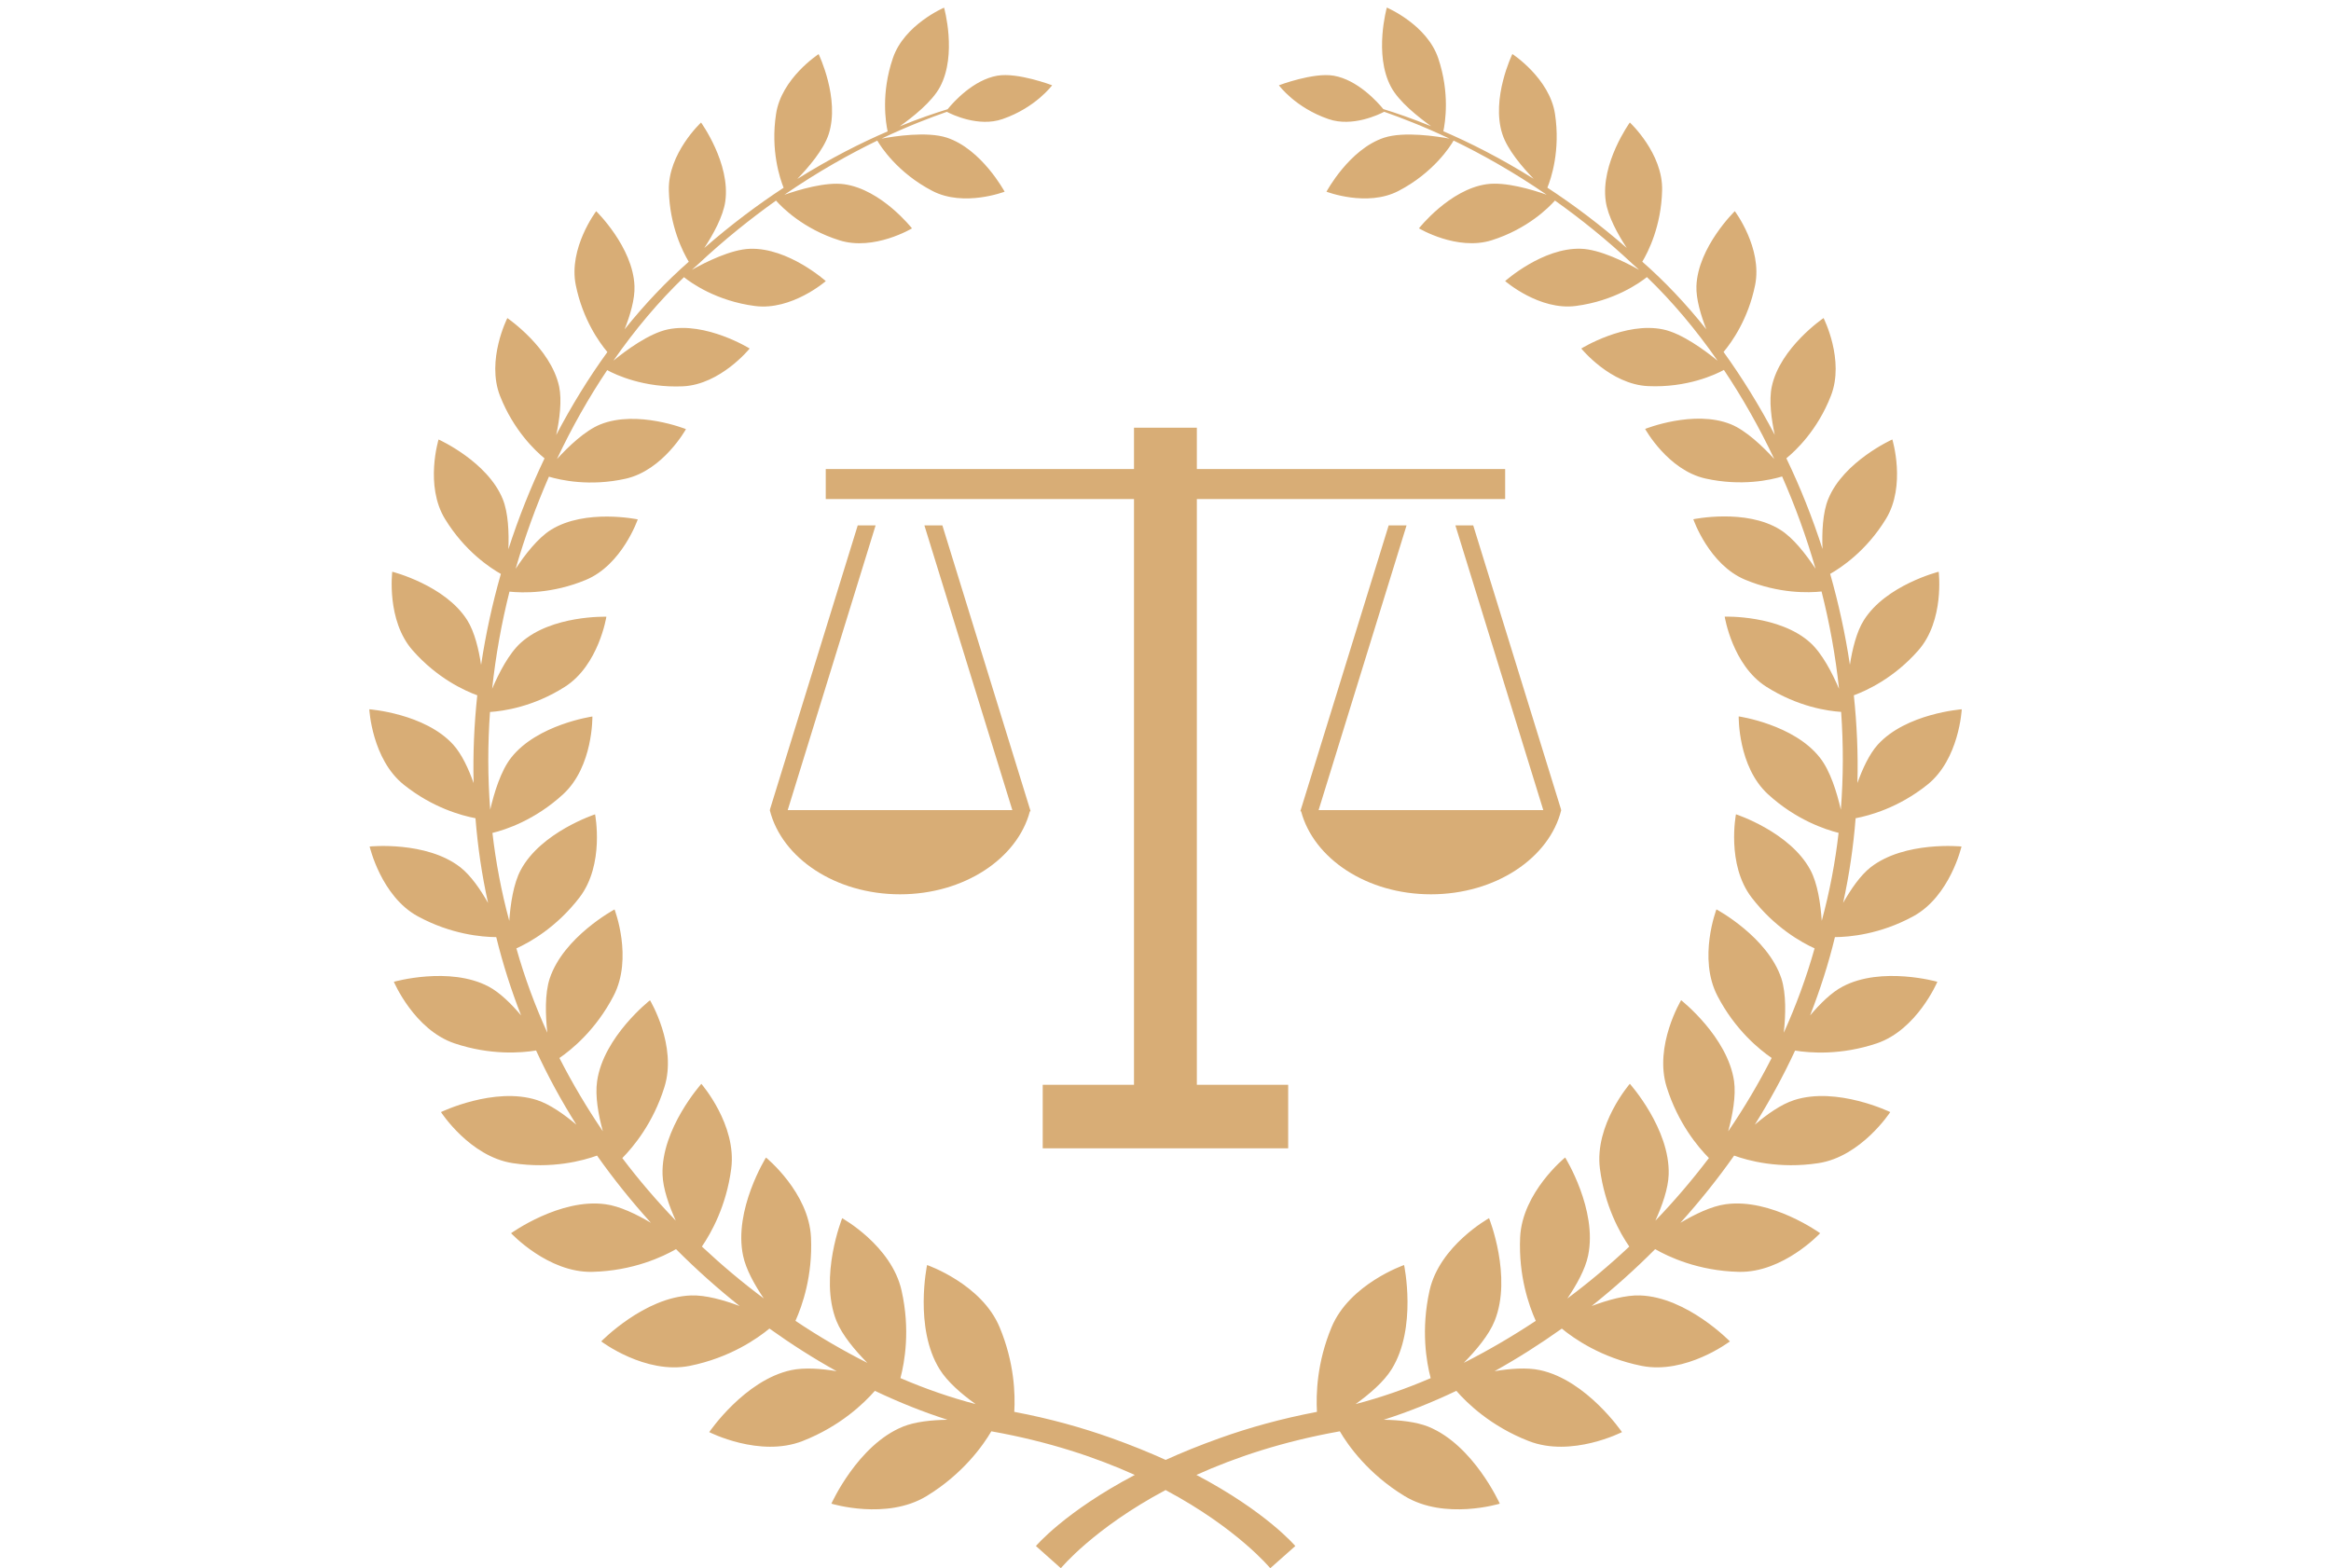
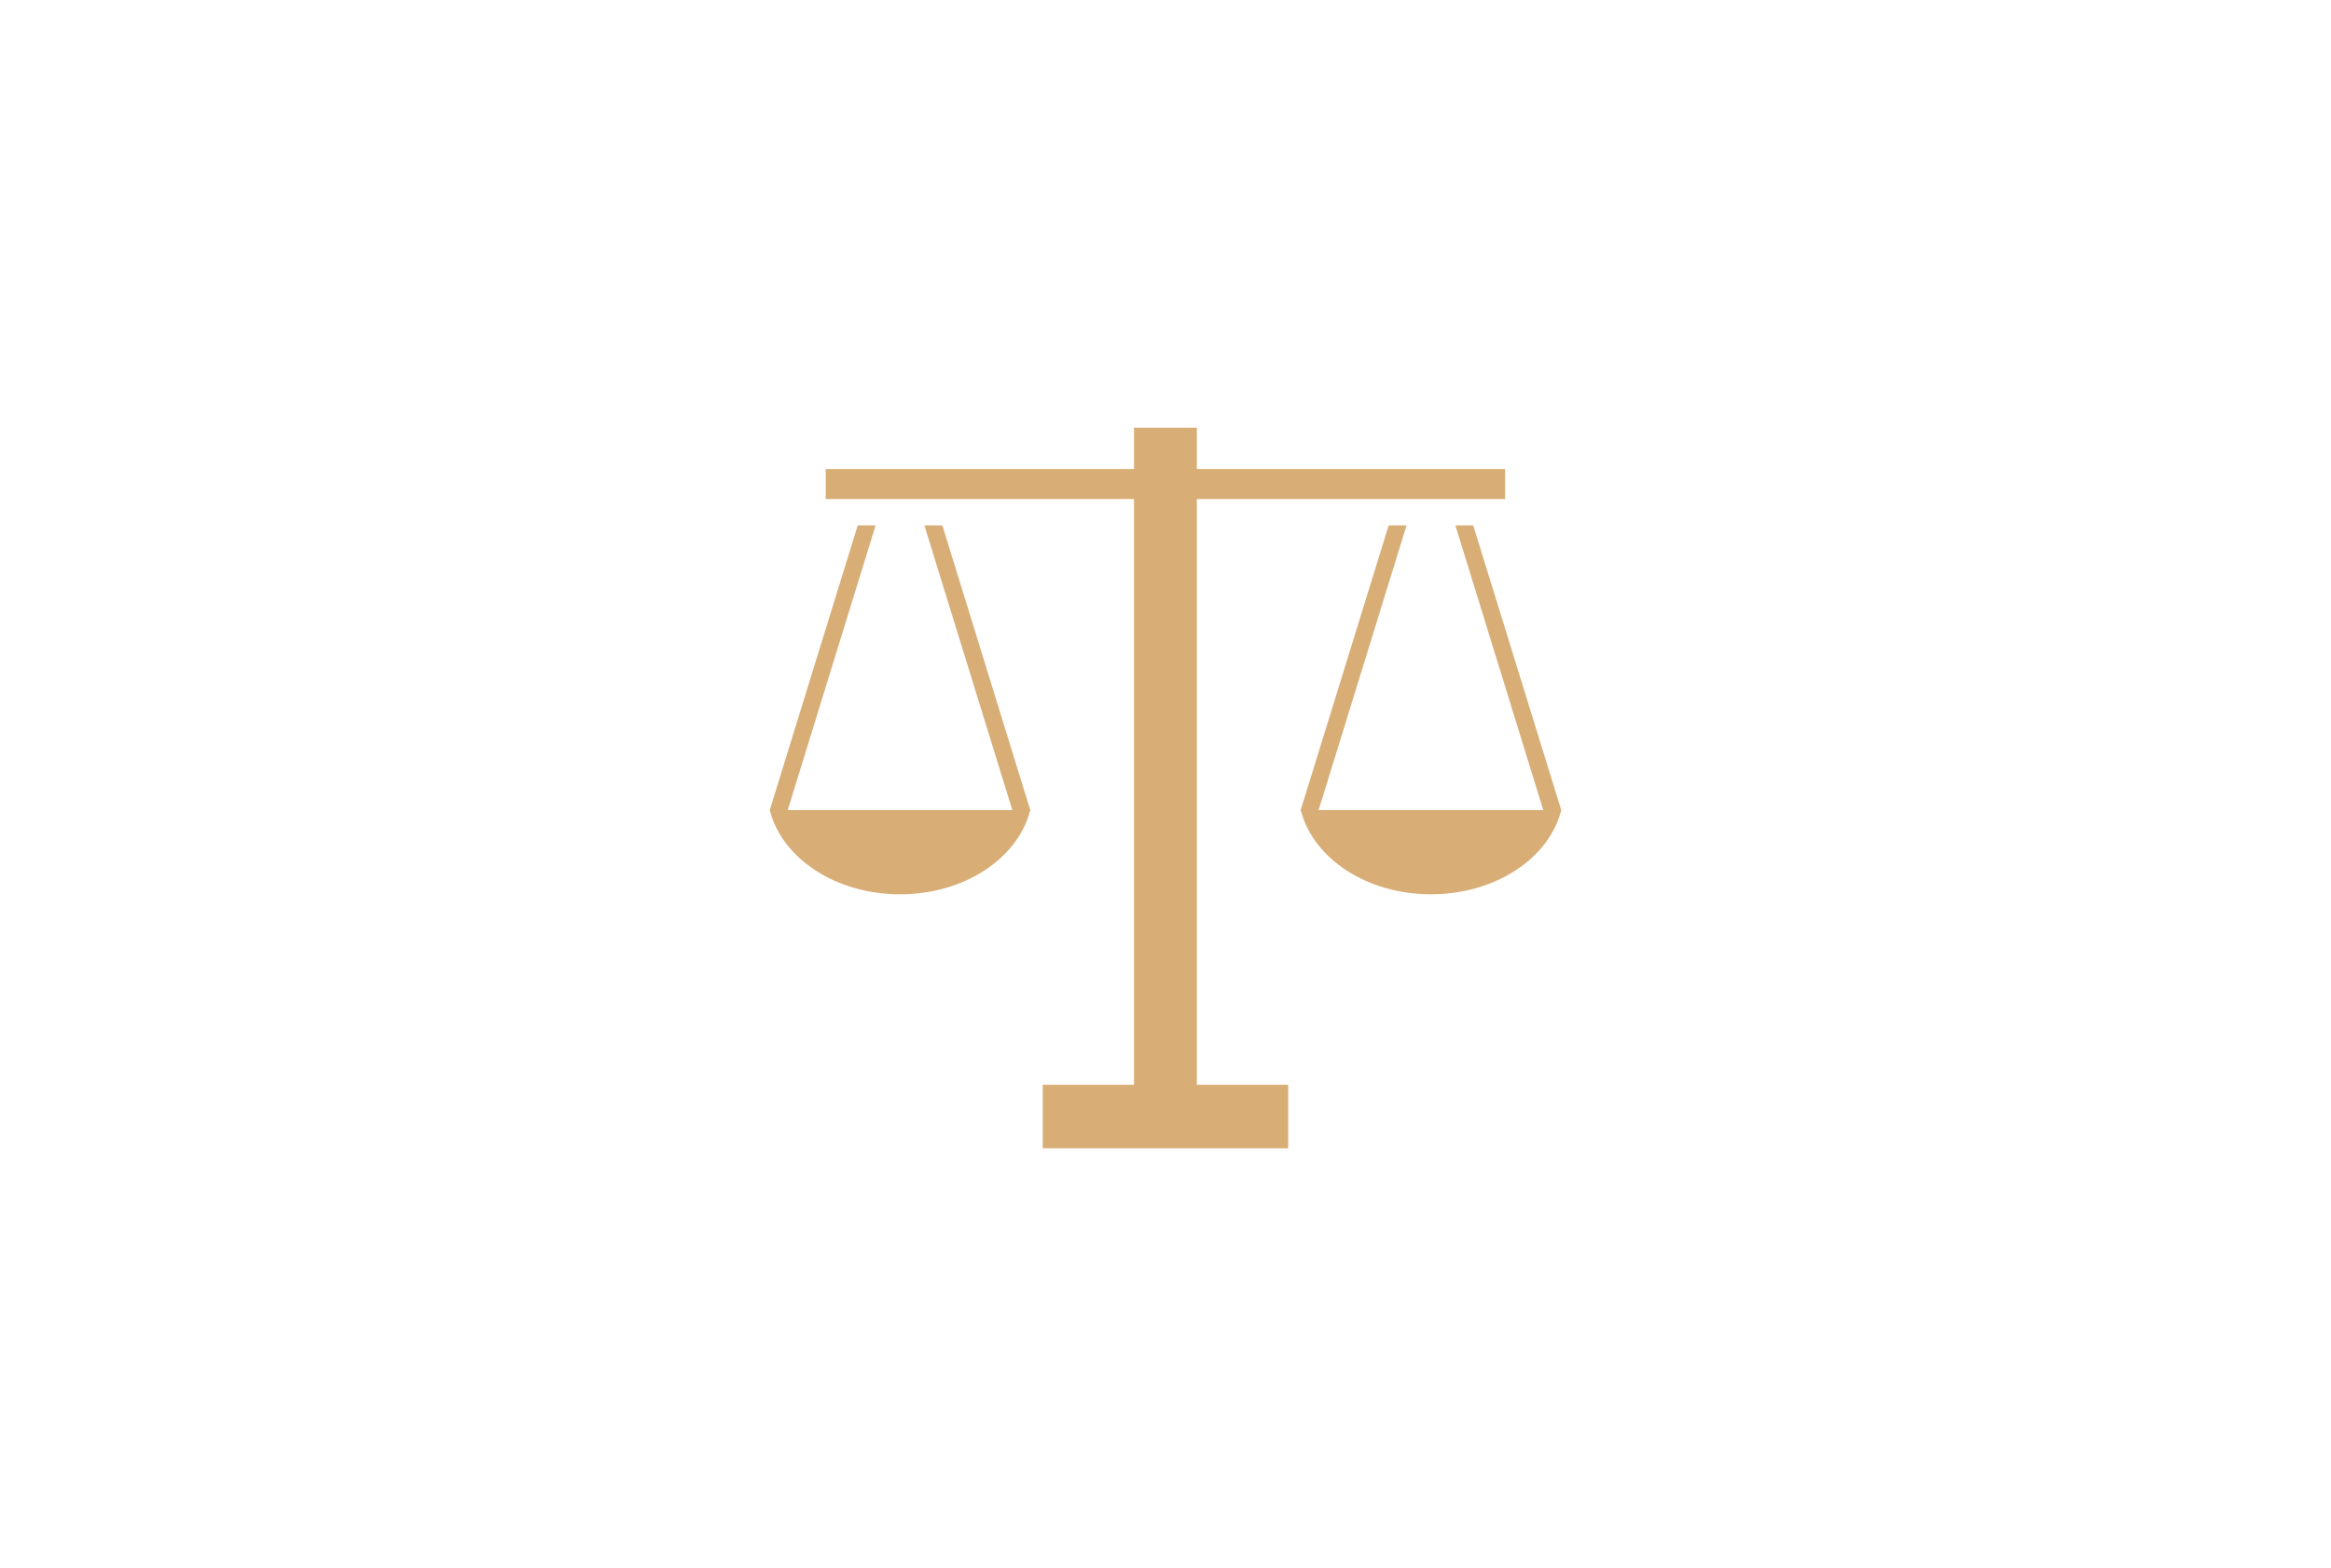
<svg xmlns="http://www.w3.org/2000/svg" version="1.1" id="Layer_1" x="0px" y="0px" width="46.809px" height="31.5px" viewBox="0 0 46.809 31.5" enable-background="new 0 0 46.809 31.5" xml:space="preserve">
  <g>
    <g>
      <path fill="#D8AD76" d="M20.681,16.297c-0.252,0.949-1.322,1.665-2.607,1.665c-1.297,0-2.376-0.728-2.616-1.691h0.014    l-0.013-0.005l1.765-5.713h0.359l-1.765,5.718h4.511l-1.766-5.718h0.361l1.771,5.738L20.681,16.297z M25.869,23.064h-4.93v-1.276    h1.833V10.023h-6.19V9.42h6.19V8.59h1.262V9.42h6.191v0.603h-6.191v11.765h1.834V23.064z M28.735,17.962    c-1.285,0-2.354-0.716-2.607-1.665l-0.015-0.006l1.773-5.738h0.359l-1.766,5.718h4.512l-1.765-5.718h0.358l1.766,5.713    l-0.014,0.005h0.015C31.113,17.234,30.032,17.962,28.735,17.962z" />
-       <path fill="#D8AD76" d="M38.422,18.403c0.737-0.402,0.967-1.401,0.967-1.401s-1.137-0.116-1.823,0.416    c-0.208,0.162-0.401,0.446-0.554,0.716c0.124-0.567,0.207-1.135,0.251-1.7c0.279-0.053,0.861-0.21,1.439-0.672    c0.643-0.512,0.692-1.516,0.692-1.516s-1.117,0.082-1.687,0.711c-0.171,0.19-0.307,0.488-0.408,0.769    c0.016-0.594-0.011-1.181-0.072-1.761c0.253-0.093,0.804-0.343,1.294-0.901c0.532-0.603,0.41-1.581,0.41-1.581    s-1.062,0.269-1.503,0.974c-0.147,0.232-0.232,0.585-0.28,0.896c-0.093-0.624-0.228-1.235-0.396-1.827    c0.215-0.122,0.726-0.458,1.12-1.104c0.41-0.672,0.128-1.596,0.128-1.596s-0.98,0.441-1.287,1.197    c-0.113,0.274-0.128,0.677-0.115,1.003c-0.204-0.632-0.447-1.242-0.726-1.821c0.188-0.154,0.625-0.564,0.894-1.254    c0.283-0.719-0.147-1.563-0.147-1.563s-0.872,0.592-1.039,1.374c-0.061,0.28-0.008,0.662,0.059,0.972    c-0.313-0.595-0.658-1.152-1.028-1.665c0.162-0.193,0.495-0.657,0.634-1.345c0.149-0.743-0.408-1.483-0.408-1.483    s-0.741,0.721-0.771,1.504c-0.009,0.261,0.09,0.59,0.198,0.868c-0.407-0.511-0.839-0.966-1.285-1.357    c0.117-0.195,0.382-0.715,0.398-1.434c0.019-0.743-0.648-1.362-0.648-1.362s-0.592,0.821-0.484,1.581    c0.041,0.301,0.246,0.671,0.421,0.938c-0.545-0.474-1.081-0.875-1.593-1.21c0.075-0.183,0.265-0.748,0.153-1.481    C31.116,1.57,30.37,1.085,30.37,1.085s-0.433,0.893-0.201,1.608c0.1,0.312,0.405,0.669,0.628,0.898    c-0.665-0.417-1.283-0.726-1.813-0.955c0.036-0.173,0.135-0.762-0.103-1.467c-0.228-0.676-1.032-1.017-1.032-1.017    S27.586,1.089,27.93,1.74c0.159,0.304,0.556,0.614,0.808,0.795c-0.377-0.153-0.702-0.265-0.959-0.344    c-0.117-0.142-0.516-0.588-0.999-0.671c-0.409-0.069-1.098,0.193-1.098,0.193s0.328,0.45,0.997,0.679    c0.479,0.166,1.016-0.094,1.117-0.147c0.335,0.118,0.784,0.289,1.311,0.539c-0.246-0.045-0.91-0.149-1.311-0.019    c-0.702,0.23-1.159,1.085-1.159,1.085s0.814,0.314,1.446-0.015c0.705-0.366,1.044-0.901,1.107-1.012    c0.556,0.269,1.192,0.623,1.869,1.088c-0.289-0.102-0.834-0.266-1.208-0.211c-0.743,0.106-1.357,0.886-1.357,0.886    s0.763,0.458,1.459,0.24c0.727-0.229,1.154-0.665,1.272-0.798c0.507,0.36,1.035,0.782,1.567,1.281    c0.041,0.036,0.083,0.074,0.124,0.111c-0.275-0.154-0.789-0.413-1.17-0.424c-0.767-0.026-1.521,0.649-1.521,0.649    s0.686,0.597,1.42,0.5c0.781-0.102,1.29-0.471,1.427-0.58c0.502,0.483,0.979,1.048,1.419,1.68    c-0.25-0.205-0.717-0.551-1.095-0.629C32.633,6.456,31.754,7,31.754,7s0.584,0.721,1.341,0.755    c0.783,0.036,1.353-0.232,1.523-0.325c0.369,0.552,0.71,1.152,1.011,1.789c-0.228-0.25-0.567-0.575-0.875-0.699    c-0.741-0.297-1.718,0.095-1.718,0.095s0.456,0.827,1.211,0.996c0.726,0.161,1.31,0.029,1.54-0.041    c0.261,0.592,0.486,1.21,0.671,1.853c-0.185-0.279-0.444-0.62-0.71-0.784c-0.69-0.431-1.744-0.21-1.744-0.21    s0.314,0.913,1.042,1.215c0.681,0.283,1.275,0.263,1.533,0.236c0.161,0.635,0.28,1.289,0.351,1.955    c-0.135-0.316-0.34-0.714-0.581-0.93c-0.618-0.556-1.715-0.52-1.715-0.52s0.154,0.973,0.832,1.406    c0.638,0.406,1.243,0.491,1.506,0.507c0.046,0.649,0.046,1.305-0.006,1.964c-0.078-0.343-0.213-0.784-0.421-1.045    c-0.523-0.669-1.63-0.828-1.63-0.828s-0.019,1.005,0.586,1.561c0.566,0.52,1.16,0.713,1.42,0.778    c-0.067,0.59-0.179,1.179-0.338,1.766c-0.024-0.341-0.083-0.75-0.229-1.021c-0.408-0.763-1.494-1.118-1.494-1.118    s-0.196,1.005,0.313,1.67c0.463,0.605,1.006,0.905,1.266,1.023c-0.165,0.587-0.374,1.152-0.619,1.695    c0.039-0.352,0.051-0.782-0.047-1.088c-0.276-0.839-1.305-1.39-1.305-1.39S34.094,19.241,34.487,20    c0.356,0.687,0.848,1.083,1.09,1.249c-0.262,0.514-0.554,1.006-0.873,1.474c0.089-0.328,0.159-0.713,0.118-1.008    c-0.129-0.892-1.063-1.626-1.063-1.626s-0.55,0.915-0.29,1.746c0.228,0.725,0.627,1.201,0.848,1.424    c-0.337,0.444-0.696,0.864-1.075,1.258c0.135-0.299,0.258-0.643,0.267-0.927c0.029-0.918-0.78-1.822-0.78-1.822    s-0.714,0.822-0.601,1.704c0.098,0.754,0.404,1.297,0.59,1.565c-0.4,0.376-0.817,0.725-1.244,1.043    c0.184-0.271,0.36-0.586,0.417-0.861c0.193-0.92-0.461-1.971-0.461-1.971s-0.863,0.699-0.904,1.605    c-0.034,0.773,0.177,1.371,0.314,1.676c-0.477,0.316-0.961,0.598-1.445,0.843c0.247-0.252,0.505-0.557,0.619-0.842    c0.358-0.89-0.112-2.063-0.112-2.063s-0.994,0.55-1.195,1.454c-0.175,0.787-0.063,1.436,0.023,1.759    c-0.509,0.219-1.015,0.392-1.508,0.521c0.279-0.201,0.568-0.448,0.724-0.701c0.516-0.83,0.25-2.092,0.25-2.092    s-1.095,0.378-1.457,1.25c-0.295,0.709-0.313,1.343-0.293,1.699c-0.715,0.136-1.366,0.318-1.947,0.526    c-0.401,0.143-0.763,0.29-1.091,0.439c-0.329-0.149-0.691-0.297-1.09-0.439c-0.583-0.208-1.233-0.391-1.95-0.526    c0.021-0.357,0.002-0.99-0.294-1.699c-0.362-0.872-1.457-1.25-1.457-1.25s-0.265,1.262,0.251,2.092    c0.155,0.253,0.443,0.5,0.723,0.701c-0.494-0.129-1-0.303-1.509-0.522c0.085-0.323,0.2-0.972,0.023-1.757    c-0.201-0.904-1.193-1.454-1.193-1.454s-0.469,1.173-0.115,2.063c0.115,0.285,0.372,0.59,0.62,0.842    c-0.485-0.245-0.969-0.526-1.443-0.844c0.136-0.304,0.347-0.901,0.312-1.675c-0.042-0.906-0.904-1.605-0.904-1.605    s-0.654,1.051-0.46,1.971c0.057,0.274,0.232,0.589,0.416,0.859c-0.426-0.317-0.842-0.667-1.243-1.042    c0.185-0.271,0.491-0.812,0.589-1.564c0.116-0.882-0.6-1.704-0.6-1.704s-0.809,0.904-0.779,1.822    c0.008,0.283,0.131,0.627,0.265,0.925c-0.377-0.393-0.738-0.812-1.073-1.256c0.22-0.224,0.619-0.699,0.845-1.424    c0.262-0.831-0.289-1.746-0.289-1.746s-0.936,0.734-1.062,1.626c-0.044,0.295,0.026,0.678,0.115,1.005    c-0.318-0.467-0.61-0.959-0.872-1.471c0.243-0.166,0.732-0.563,1.088-1.249c0.395-0.759,0.019-1.735,0.019-1.735    s-1.027,0.551-1.303,1.39c-0.099,0.304-0.085,0.735-0.047,1.086c-0.246-0.543-0.456-1.107-0.621-1.694    c0.261-0.117,0.804-0.419,1.267-1.022c0.51-0.665,0.313-1.67,0.313-1.67s-1.085,0.355-1.493,1.118    c-0.145,0.271-0.206,0.679-0.23,1.021c-0.159-0.586-0.27-1.177-0.338-1.766c0.263-0.063,0.854-0.257,1.42-0.777    c0.605-0.556,0.587-1.561,0.587-1.561s-1.108,0.159-1.632,0.828c-0.206,0.261-0.34,0.701-0.42,1.043    c-0.051-0.658-0.05-1.314-0.004-1.962c0.263-0.017,0.87-0.101,1.506-0.507c0.678-0.433,0.831-1.406,0.831-1.406    s-1.095-0.036-1.715,0.52c-0.241,0.215-0.444,0.611-0.579,0.927c0.071-0.664,0.188-1.317,0.348-1.951    c0.259,0.027,0.856,0.046,1.534-0.236c0.728-0.302,1.042-1.215,1.042-1.215s-1.053-0.221-1.744,0.21    c-0.264,0.165-0.524,0.502-0.708,0.782c0.184-0.641,0.41-1.259,0.668-1.85c0.232,0.069,0.817,0.202,1.54,0.041    c0.755-0.169,1.212-0.996,1.212-0.996s-0.978-0.392-1.719-0.095c-0.307,0.124-0.645,0.447-0.872,0.697    c0.3-0.637,0.639-1.235,1.009-1.787c0.172,0.094,0.74,0.36,1.523,0.325C14.471,7.722,15.054,7,15.054,7s-0.877-0.544-1.643-0.384    c-0.377,0.079-0.842,0.422-1.093,0.628c0.438-0.631,0.916-1.195,1.417-1.677c0.137,0.11,0.646,0.478,1.425,0.579    c0.737,0.097,1.423-0.5,1.423-0.5s-0.753-0.675-1.522-0.649c-0.379,0.011-0.893,0.268-1.167,0.422    c0.041-0.037,0.081-0.074,0.122-0.109c0.532-0.499,1.061-0.92,1.567-1.281c0.12,0.135,0.547,0.57,1.275,0.798    c0.693,0.218,1.456-0.24,1.456-0.24s-0.613-0.78-1.357-0.886c-0.372-0.054-0.916,0.11-1.206,0.211    c0.677-0.466,1.312-0.819,1.866-1.088c0.065,0.112,0.403,0.646,1.107,1.011c0.633,0.329,1.45,0.015,1.45,0.015    s-0.46-0.855-1.16-1.085c-0.4-0.131-1.063-0.027-1.311,0.019c0.526-0.25,0.975-0.421,1.311-0.538    c0.102,0.054,0.638,0.312,1.116,0.146c0.667-0.229,0.998-0.679,0.998-0.679S20.439,1.45,20.029,1.52    c-0.482,0.083-0.883,0.529-0.999,0.673c-0.258,0.08-0.584,0.19-0.962,0.344c0.255-0.181,0.651-0.492,0.811-0.796    c0.344-0.651,0.079-1.587,0.079-1.587s-0.803,0.341-1.029,1.017c-0.24,0.705-0.142,1.294-0.104,1.468    c-0.531,0.228-1.148,0.539-1.814,0.955c0.222-0.23,0.529-0.586,0.63-0.899c0.23-0.716-0.202-1.608-0.202-1.608    s-0.748,0.484-0.855,1.203c-0.113,0.733,0.079,1.299,0.152,1.481c-0.513,0.336-1.049,0.736-1.593,1.21    c0.175-0.267,0.381-0.636,0.422-0.939c0.106-0.76-0.487-1.581-0.487-1.581s-0.666,0.619-0.647,1.362    c0.017,0.72,0.283,1.239,0.4,1.434c-0.447,0.393-0.88,0.848-1.288,1.357c0.109-0.276,0.209-0.607,0.198-0.868    c-0.028-0.783-0.769-1.504-0.769-1.504s-0.56,0.741-0.41,1.483c0.14,0.691,0.473,1.153,0.635,1.346    c-0.372,0.513-0.716,1.071-1.028,1.666c0.068-0.31,0.118-0.693,0.059-0.974c-0.169-0.781-1.04-1.374-1.04-1.374    S9.76,7.232,10.041,7.952c0.272,0.69,0.706,1.101,0.894,1.254c-0.277,0.58-0.521,1.19-0.726,1.825    c0.013-0.328-0.001-0.731-0.113-1.006C9.789,9.268,8.807,8.827,8.807,8.827S8.525,9.75,8.936,10.423    c0.395,0.646,0.906,0.983,1.122,1.104c-0.169,0.592-0.304,1.204-0.397,1.828c-0.047-0.312-0.131-0.665-0.278-0.898    c-0.443-0.705-1.506-0.974-1.506-0.974s-0.122,0.978,0.411,1.581c0.491,0.558,1.042,0.809,1.296,0.901    c-0.062,0.581-0.088,1.168-0.073,1.763c-0.1-0.282-0.237-0.581-0.409-0.771c-0.57-0.629-1.686-0.711-1.686-0.711    s0.052,1.004,0.694,1.516c0.578,0.462,1.159,0.619,1.438,0.672c0.045,0.565,0.127,1.135,0.253,1.702    c-0.153-0.271-0.348-0.554-0.558-0.718c-0.685-0.532-1.82-0.416-1.82-0.416s0.23,0.999,0.965,1.401    c0.672,0.366,1.293,0.417,1.577,0.419c0.133,0.54,0.3,1.065,0.499,1.572c-0.194-0.229-0.425-0.459-0.652-0.579    c-0.782-0.414-1.903-0.096-1.903-0.096s0.408,0.963,1.218,1.237c0.722,0.242,1.342,0.192,1.638,0.143    c0.239,0.52,0.511,1.016,0.809,1.49c-0.244-0.206-0.531-0.41-0.79-0.494c-0.858-0.276-1.929,0.241-1.929,0.241    s0.58,0.896,1.443,1.026c0.788,0.12,1.412-0.051,1.691-0.152c0.336,0.476,0.699,0.926,1.082,1.35    c-0.288-0.171-0.625-0.335-0.912-0.373c-0.911-0.127-1.896,0.582-1.896,0.582s0.743,0.798,1.632,0.776    c0.821-0.02,1.421-0.307,1.68-0.456c0.409,0.41,0.836,0.792,1.277,1.142c-0.318-0.119-0.684-0.223-0.977-0.212    c-0.938,0.034-1.802,0.923-1.802,0.923s0.886,0.67,1.779,0.491c0.81-0.163,1.36-0.552,1.599-0.749    c0.443,0.317,0.894,0.604,1.349,0.856c-0.311-0.052-0.649-0.077-0.912-0.021c-0.936,0.2-1.646,1.245-1.646,1.245    s1.011,0.517,1.875,0.179c0.756-0.296,1.233-0.758,1.451-1.008c0.488,0.232,0.979,0.428,1.458,0.581    c-0.316,0.005-0.649,0.038-0.896,0.139c-0.907,0.368-1.435,1.546-1.435,1.546s1.107,0.34,1.915-0.154    c0.733-0.448,1.134-1.021,1.297-1.299c1.148,0.204,2.104,0.525,2.881,0.876c-1.409,0.742-1.986,1.428-1.986,1.428l0.501,0.446    c0,0,0.655-0.799,2.103-1.57c1.446,0.771,2.102,1.57,2.102,1.57l0.503-0.446c0,0-0.577-0.686-1.986-1.428    c0.776-0.351,1.732-0.672,2.88-0.876c0.163,0.278,0.563,0.851,1.298,1.299c0.808,0.494,1.914,0.154,1.914,0.154    s-0.528-1.178-1.434-1.546c-0.249-0.099-0.58-0.134-0.897-0.139c0.479-0.153,0.97-0.348,1.459-0.581    c0.217,0.25,0.695,0.713,1.452,1.008c0.861,0.338,1.874-0.179,1.874-0.179s-0.712-1.045-1.647-1.245    c-0.263-0.057-0.6-0.031-0.912,0.021c0.456-0.253,0.906-0.539,1.351-0.855c0.238,0.196,0.788,0.585,1.6,0.748    c0.89,0.179,1.775-0.491,1.775-0.491s-0.862-0.889-1.8-0.923c-0.294-0.011-0.658,0.093-0.976,0.212    c0.439-0.35,0.867-0.731,1.275-1.142c0.261,0.15,0.861,0.437,1.681,0.456c0.89,0.021,1.632-0.776,1.632-0.776    s-0.982-0.709-1.896-0.582c-0.286,0.038-0.623,0.202-0.91,0.373c0.383-0.425,0.744-0.874,1.079-1.35    c0.28,0.102,0.905,0.272,1.691,0.152c0.862-0.131,1.444-1.026,1.444-1.026s-1.071-0.518-1.929-0.241    c-0.262,0.084-0.547,0.286-0.791,0.494c0.298-0.476,0.57-0.973,0.809-1.488c0.296,0.048,0.916,0.098,1.641-0.145    c0.809-0.274,1.216-1.237,1.216-1.237s-1.12-0.318-1.902,0.096c-0.227,0.118-0.458,0.35-0.653,0.579    c0.198-0.509,0.368-1.032,0.498-1.572C37.13,18.82,37.75,18.77,38.422,18.403z" />
    </g>
  </g>
</svg>